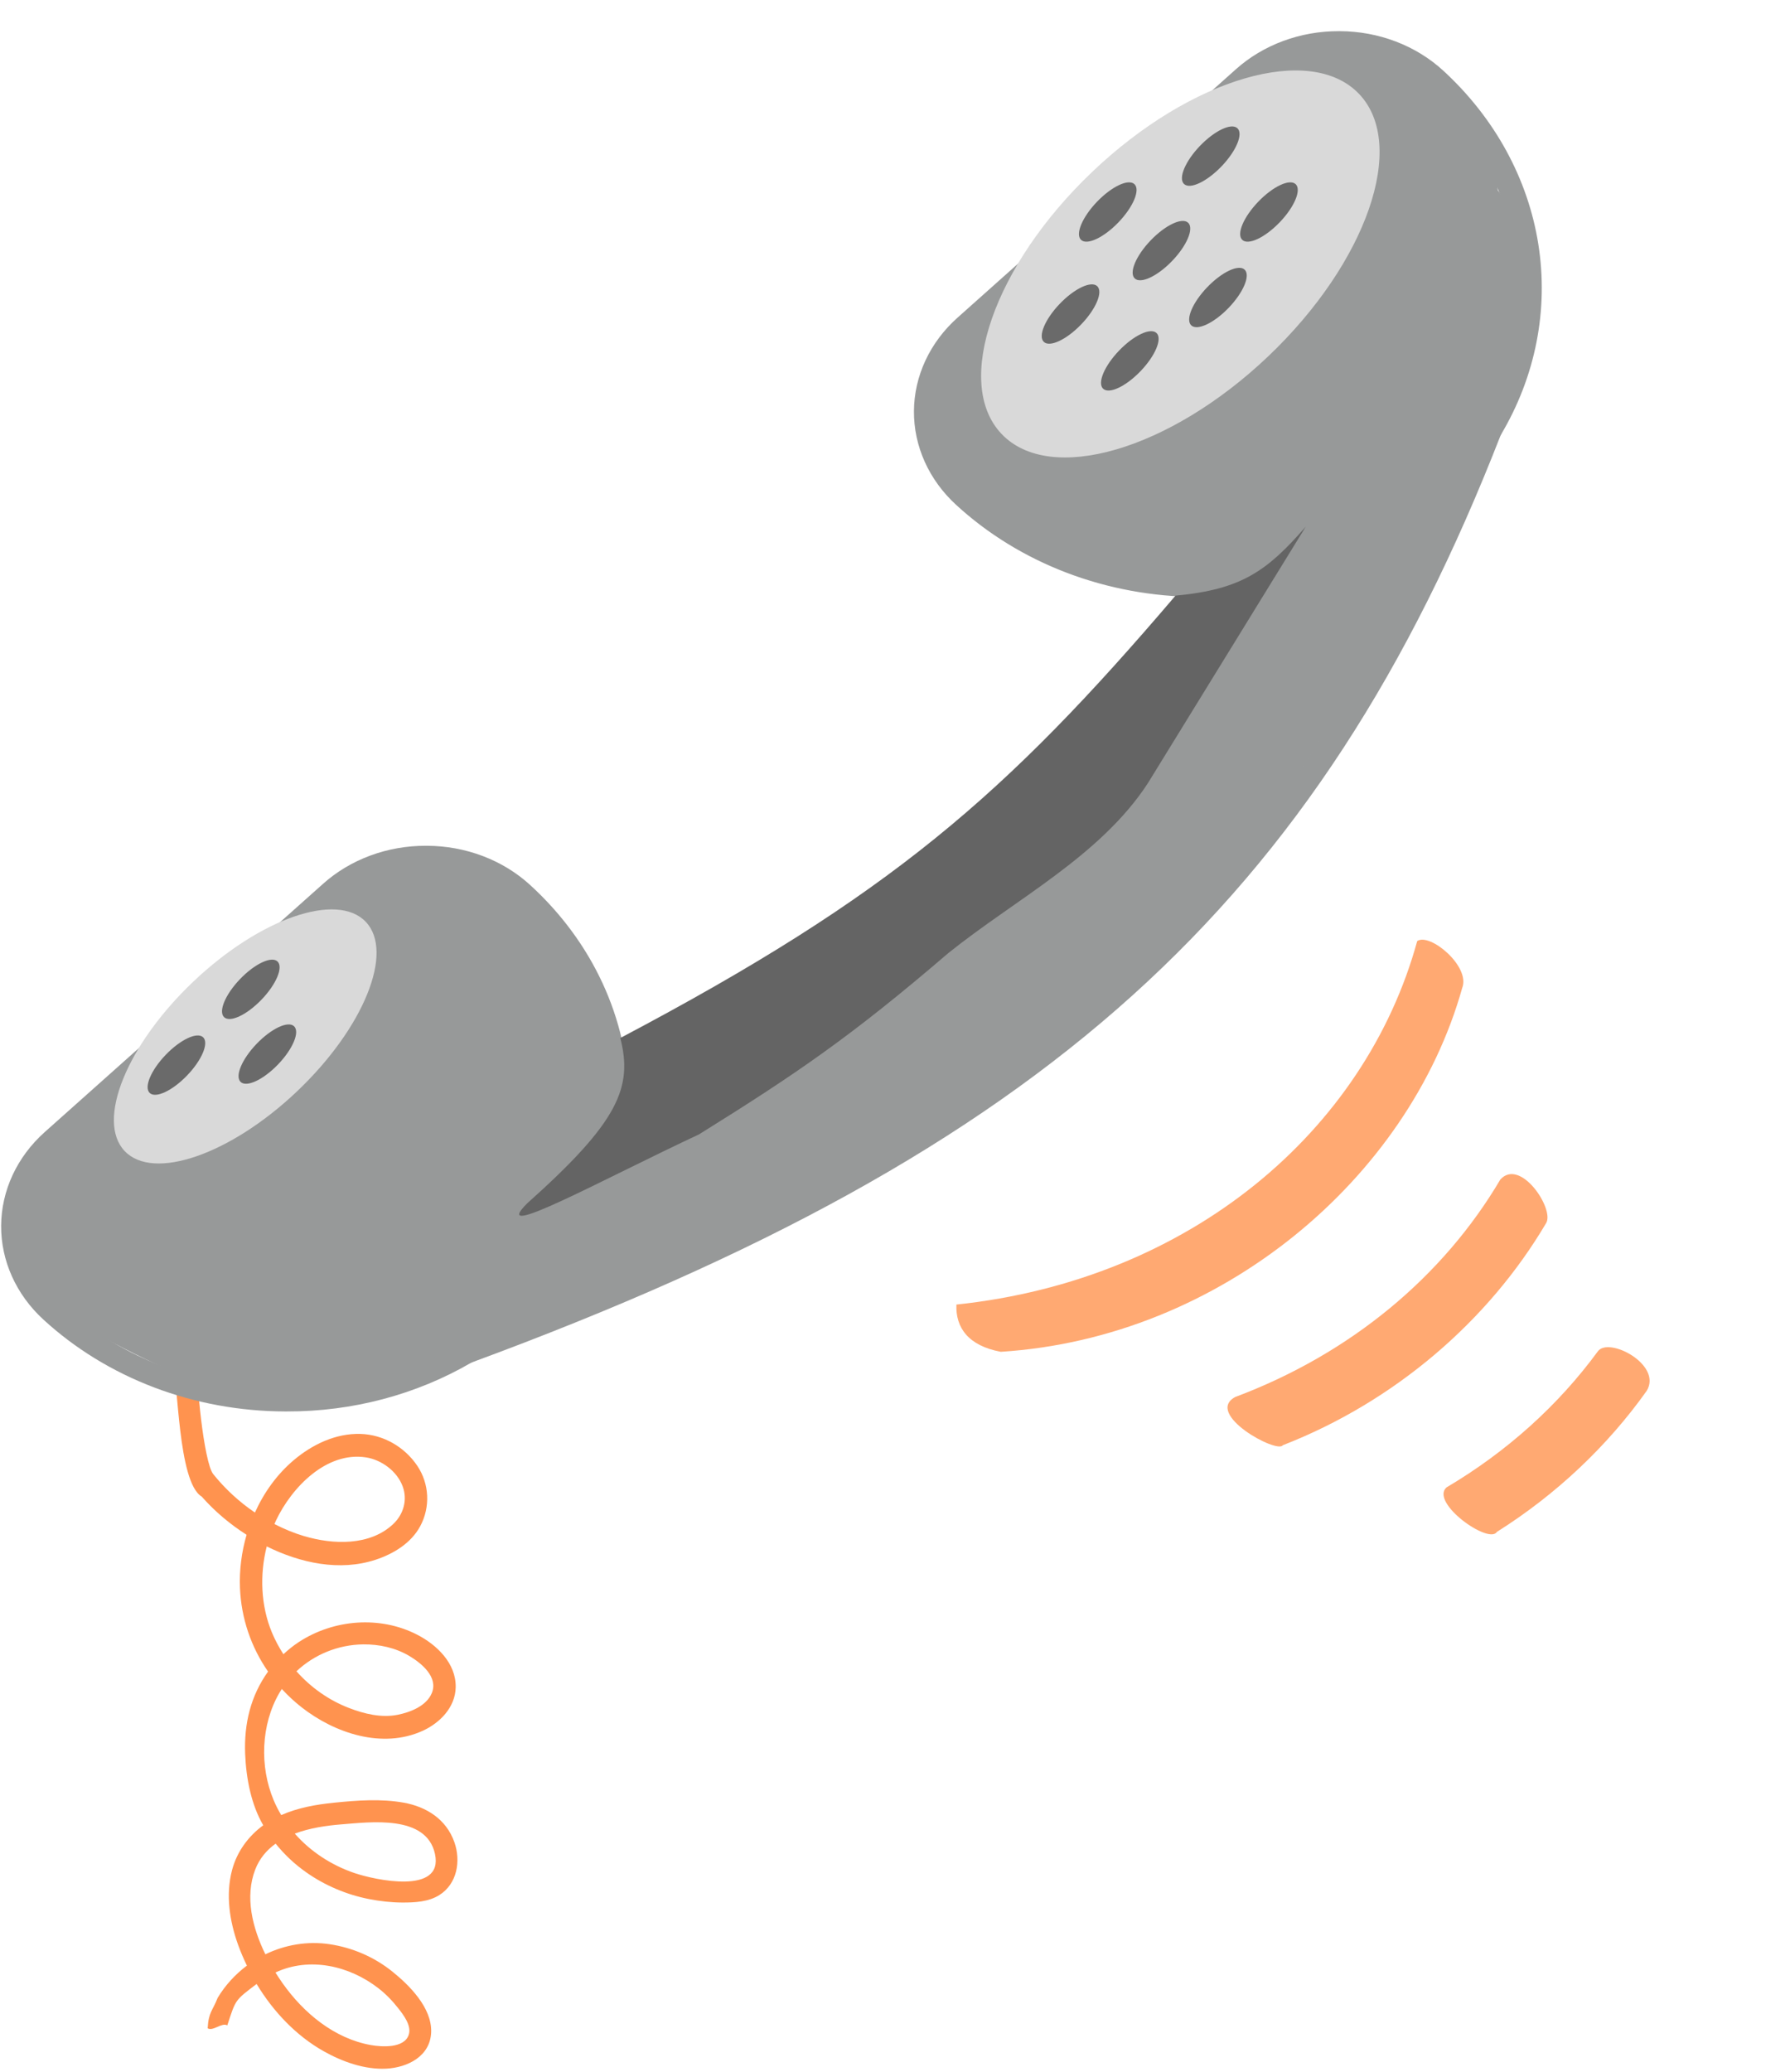
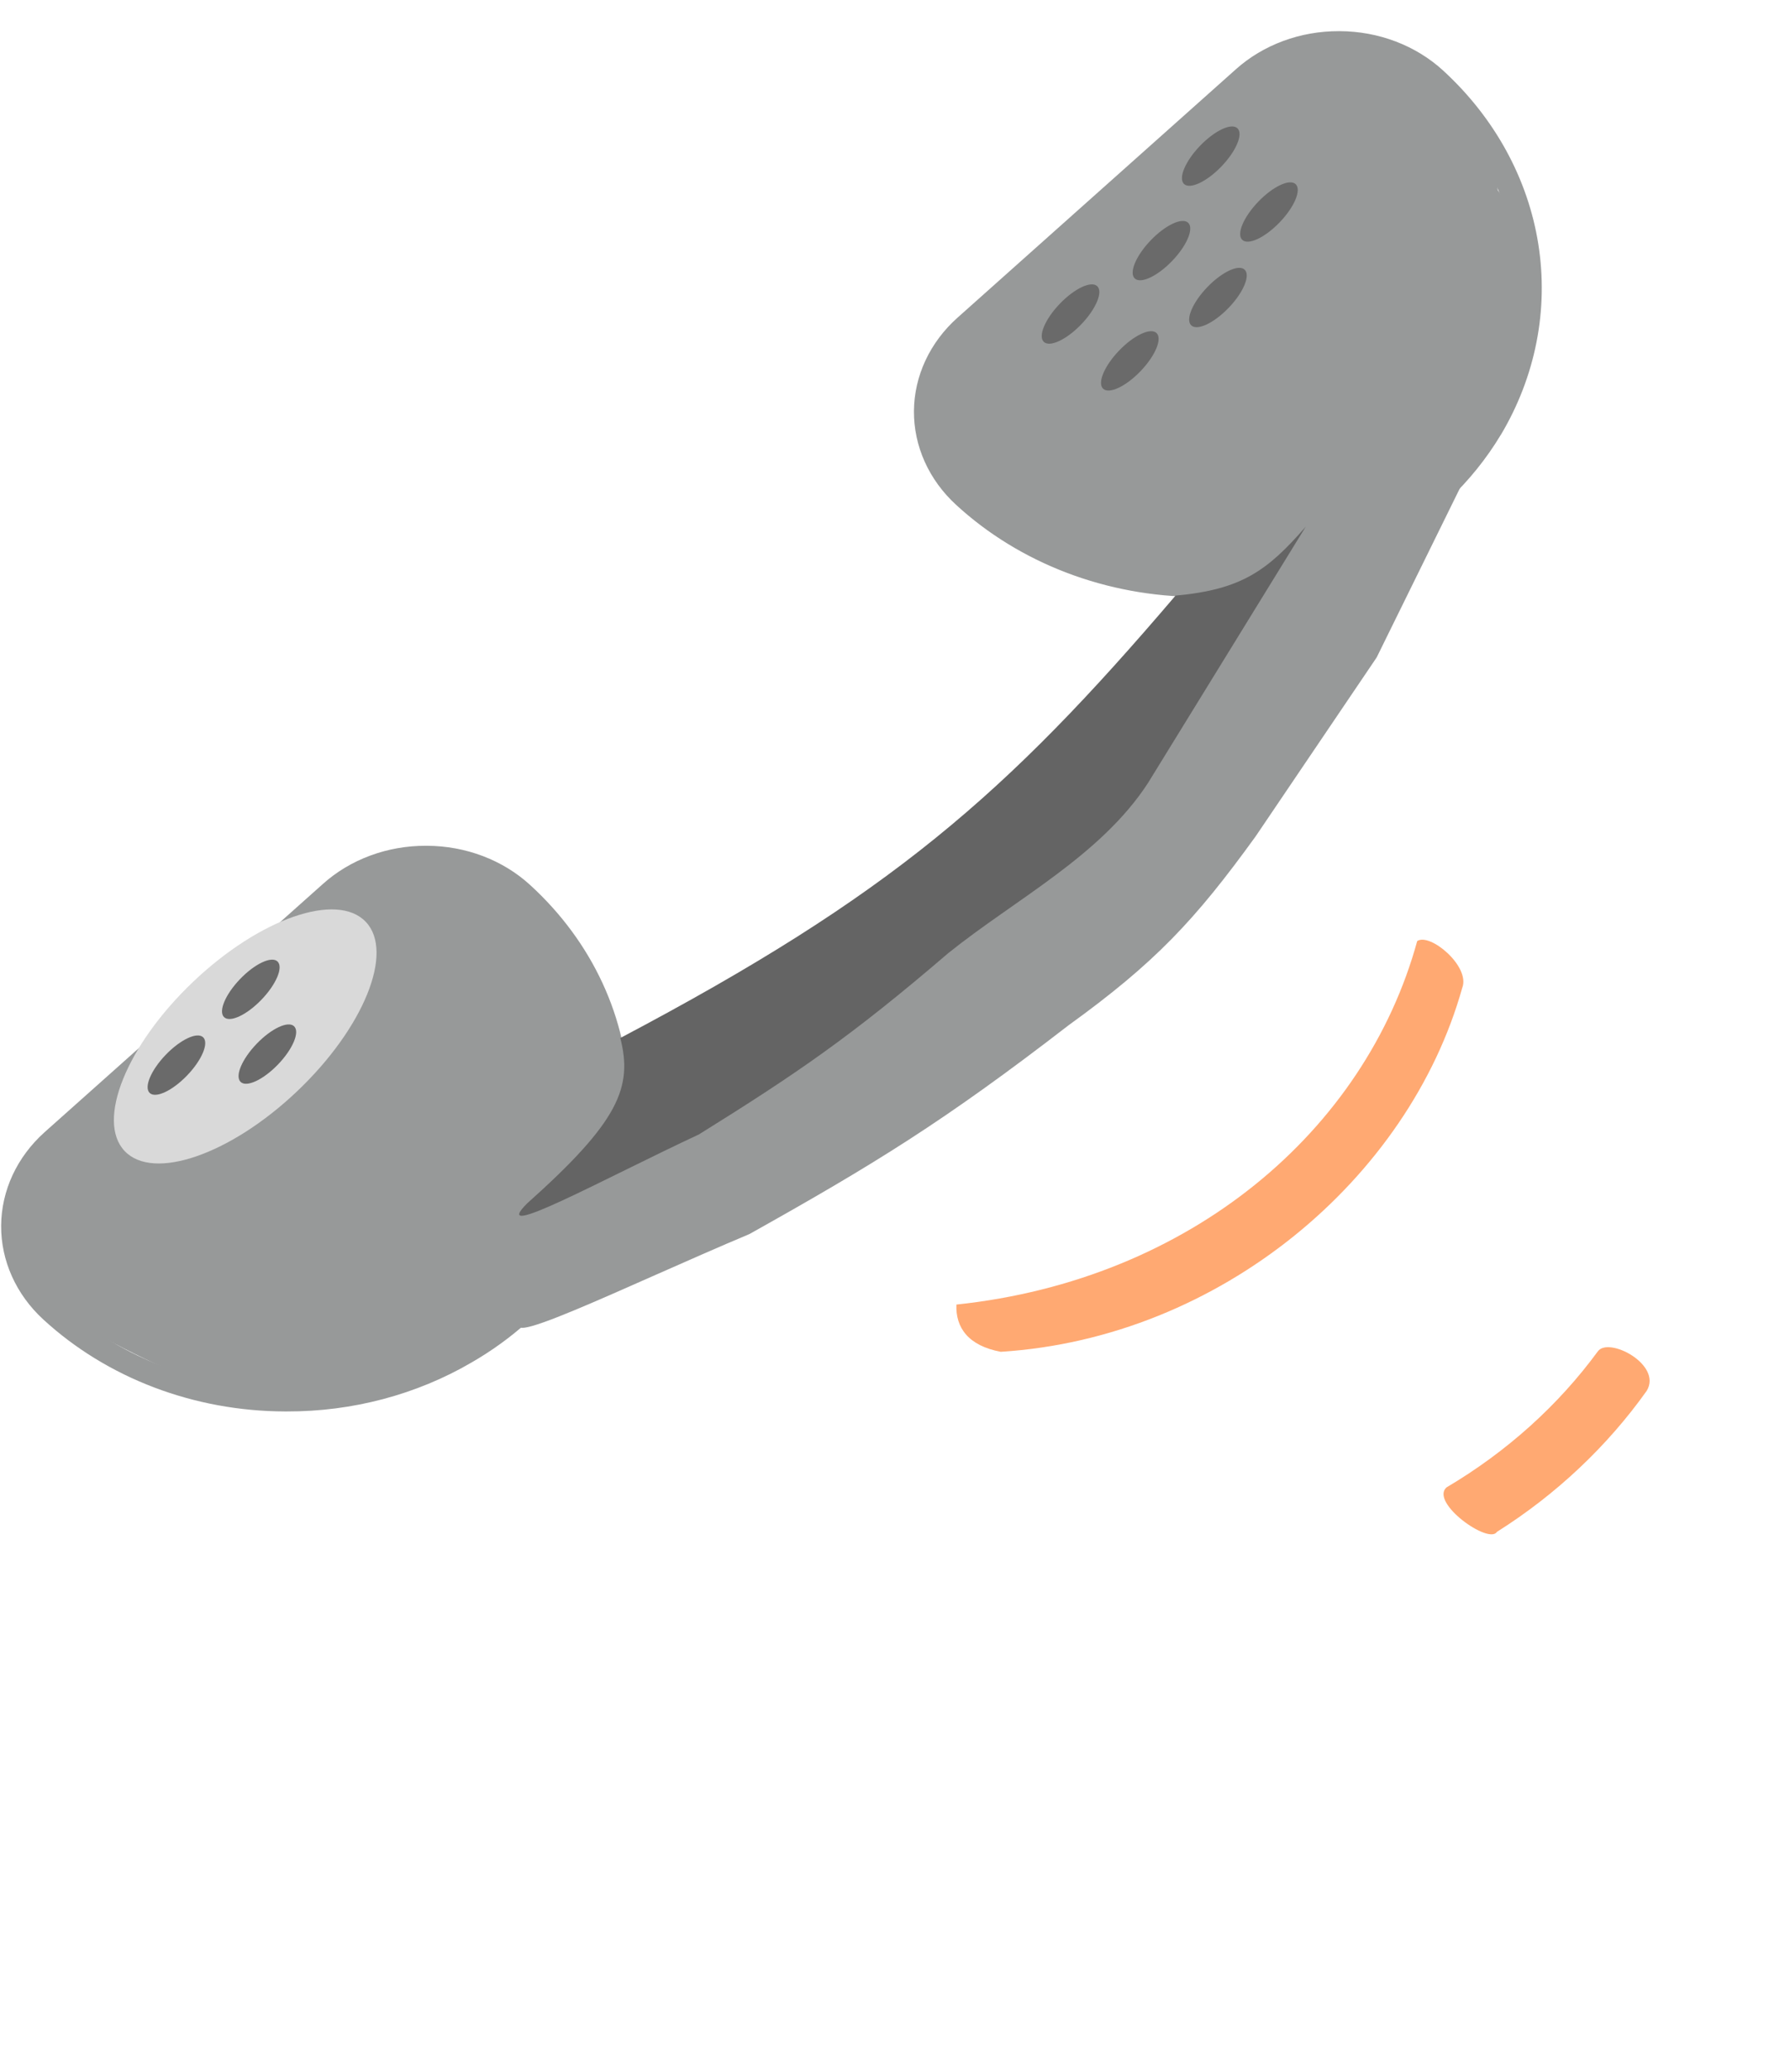
<svg xmlns="http://www.w3.org/2000/svg" width="699" height="809" viewBox="0 0 699 809" fill="none">
-   <path d="M100.202 774.51C106.71 785.302 115.64 794.719 126.393 800.774C133.674 804.874 142.477 808.032 150.91 807.575C159.084 807.131 168.084 802.783 168.373 793.267C168.662 783.774 159.86 775.003 153.142 769.619C146.088 763.958 137.603 760.324 128.736 758.998C120.062 757.7 111.334 759.208 103.628 762.939C98.531 752.529 95.565 740.447 99.668 729.849C101.353 725.488 104.187 722.205 107.64 719.74C111.053 723.992 115.086 727.78 119.657 730.989C126.946 736.106 135.411 739.672 144.071 741.367C148.358 742.202 152.722 742.708 157.102 742.728C161.936 742.742 167.298 742.487 171.534 739.829C178.485 735.474 180.069 726.579 177.416 719.105C174.252 710.198 166.523 705.332 157.665 703.741C148.807 702.149 139.438 702.839 130.536 703.743C123.497 704.448 116.353 705.701 109.821 708.589C108.72 706.739 107.708 704.803 106.872 702.785C101.332 689.618 101.88 673.305 109.091 660.893C109.389 660.373 109.73 659.877 110.051 659.358C112.421 661.938 114.992 664.326 117.765 666.5C130.79 676.701 149.353 682.831 165.055 675.688C171.722 672.65 177.805 666.564 177.951 658.679C178.127 649.293 170.523 642.087 162.933 638.176C148.453 630.709 130.362 632.11 116.735 641.005C114.548 642.431 112.55 644.041 110.676 645.788C108.956 643.12 107.436 640.304 106.201 637.344C101.839 626.893 101.356 614.787 104.16 603.702C117.271 610.193 132.607 613.536 146.69 608.9C153.589 606.622 160.511 602.488 164.111 595.784C168.106 588.321 167.667 579.267 162.969 572.252C157.963 564.806 149.647 560.051 140.786 559.786C131.149 559.494 122.019 563.86 114.725 570.014C108.209 575.511 103.105 582.604 99.55 590.48C93.457 586.355 87.978 581.324 83.303 575.525C79.491 570.974 76.262 535.765 77.59 536.762C75.056 536.197 72.529 535.611 67.472 534.486C69.685 537.878 69.288 578.61 78.768 584.251C83.854 590.02 89.829 595.047 96.29 599.162C94.328 605.9 93.434 612.963 93.71 619.89C94.198 631.886 98.101 643.095 104.677 652.562C97.916 661.984 95.261 672.858 95.731 684.742C96.127 694.436 98.135 704.557 102.797 712.565C96.972 716.826 92.509 722.881 90.618 730.063C88.055 739.786 89.678 750.186 93.066 759.476C94.03 762.14 95.169 764.765 96.416 767.35C91.917 770.729 87.993 774.946 84.991 779.946C83.021 785.014 81.447 785.428 81.094 791.825C83.229 793.093 86.581 789.456 88.761 790.681C92.1 780.504 91.644 781.019 100.246 774.49L100.202 774.51ZM118.824 599.706C114.787 598.504 110.894 596.887 107.163 594.967C107.351 594.531 107.539 594.074 107.749 593.639C113.9 580.638 127.492 566.571 142.905 568.943C148.98 569.885 155.041 574.317 157.25 580.273C159.203 585.535 157.561 591.158 153.61 594.909C144.479 603.607 129.932 603.011 118.804 599.683L118.824 599.706ZM115.752 652.463C122.759 645.856 132.107 642.072 141.824 641.947C148.085 641.879 154.425 643.249 159.88 646.49C164.51 649.259 171.249 654.688 168.612 660.983C166.493 666.036 160.193 668.446 155.324 669.425C148.891 670.703 142.236 669.079 136.209 666.747C128.394 663.733 121.381 658.759 115.773 652.463L115.752 652.463ZM115.115 715.824C120.976 713.62 127.483 712.676 133.284 712.215C144.58 711.328 166.482 708.358 169.852 723.725C173.367 739.87 146.253 733.885 138.383 731.201C129.489 728.172 121.321 722.892 115.115 715.824ZM107.567 770.038C120.863 763.828 136.364 767.375 147.692 776.125C150.634 778.393 153.258 781.115 155.572 784.069C157.576 786.636 160.735 790.746 159.641 794.266C157.939 799.732 149.026 799.111 144.843 798.369C130.601 795.838 118.56 785.892 110.294 774.156C109.368 772.842 108.467 771.462 107.567 770.038Z" fill="#FF934F" />
  <path d="M17.435 441.976L126.085 345.095C131.374 340.342 137.649 336.578 144.552 334.019C151.455 331.46 158.848 330.157 166.31 330.184H166.691C174.209 330.204 181.648 331.57 188.577 334.203C195.506 336.837 201.788 340.685 207.059 345.526C231.353 367.732 245.171 397.579 245.607 428.794C246.043 460.009 233.064 490.161 209.398 512.913C208.252 514.034 207.059 515.111 205.867 516.189C199.259 522.121 191.964 527.395 184.108 531.919C162.628 544.453 137.581 551.086 112.008 551.01H111.197C93.644 550.956 76.278 547.76 60.102 541.605C43.926 535.451 29.262 526.46 16.957 515.154C6.295 505.384 0.358 492.194 0.447 478.476C0.537 464.758 6.646 451.632 17.435 441.976ZM23.733 509.078C43.906 527.432 70.467 538.945 98.94 541.677C127.414 544.409 156.06 538.192 180.052 524.075C186.914 519.974 193.322 515.283 199.186 510.069C222.597 489.186 235.865 460.759 236.071 431.041C236.277 401.323 223.404 372.749 200.284 351.603C195.889 347.558 190.647 344.343 184.864 342.146C179.08 339.948 172.87 338.812 166.596 338.803H166.31C160.097 338.784 153.941 339.87 148.194 341.999C142.446 344.129 137.22 347.261 132.813 351.215L24.163 448.139C15.168 456.173 10.071 467.103 9.991 478.528C9.91 489.953 14.852 500.941 23.733 509.078Z" fill="#979999" />
  <path d="M373.934 123.996L482.584 27.072C493.279 17.488 507.744 12.126 522.809 12.16H523.143C530.671 12.188 538.118 13.561 545.055 16.202C551.992 18.843 558.281 22.698 563.559 27.546C583.643 45.968 596.665 69.716 600.718 95.309C604.772 120.902 599.642 146.995 586.081 169.764L586.033 169.807C580.439 179.12 573.491 187.715 565.372 195.363C564.466 196.311 563.416 197.26 562.366 198.208C537.416 220.576 503.663 233.098 468.508 233.03H467.649C450.094 232.963 432.728 229.757 416.552 223.595C400.377 217.433 385.714 208.439 373.409 197.13C368.126 192.297 363.949 186.572 361.116 180.281C358.283 173.989 356.851 167.256 356.899 160.465C356.948 153.673 358.478 146.957 361.4 140.7C364.323 134.442 368.582 128.766 373.934 123.995V123.996ZM380.232 191.097C391.654 201.591 405.263 209.937 420.275 215.655C435.287 221.373 451.405 224.349 467.697 224.411H468.508C492.975 224.402 516.894 217.859 537.255 205.606C557.616 193.352 573.511 175.934 582.941 155.543C592.371 135.151 594.914 112.697 590.251 91.003C585.589 69.31 573.928 49.346 556.736 33.622C547.84 25.499 535.739 20.896 523.089 20.823C510.439 20.751 498.274 25.214 489.265 33.234L380.614 130.115C371.626 138.164 366.538 149.103 366.466 160.535C366.395 171.966 371.345 182.957 380.233 191.097L380.232 191.097Z" fill="#979999" />
  <path d="M13.347 454.574L137.966 342.041C145.821 335.05 157.016 334.203 168.043 334.265C179.071 334.326 194.661 338.823 202.419 345.901C212.125 354.757 227.289 373.176 232.5 384.713C237.711 396.25 241.172 414.946 241.094 427.406C241.016 439.865 237.858 454.734 232.503 466.217C227.148 477.7 221.064 492.392 211.249 501.148C201.433 509.903 180.826 527.504 168.047 532.197C155.268 536.89 138.87 543.925 125.075 543.84C111.28 543.756 81.919 540.927 69.211 536.078C56.503 531.229 23.03 513.903 13.347 505.029L4.753 477.861L13.347 454.574Z" fill="#979999" />
  <path d="M370.012 132.44L477.442 43.172C485.195 35.315 500.808 19.816 511.693 19.885C523.905 18.351 540.286 18.253 550.502 23.757C560.718 29.261 584.743 60.953 584.869 74.221C593.956 86.484 596.621 106.368 593.473 120.795C593.396 134.799 585.867 154.463 580.581 167.369C575.296 180.275 555.161 192.459 545.473 202.299C535.785 212.14 524.307 216.345 511.693 221.62C499.079 226.895 485.578 229.561 471.962 229.466C458.346 229.372 444.881 226.518 432.338 221.068C408.724 222.671 365.196 191.187 365.714 175.133C354.96 153.405 360.203 145.656 370.012 132.44Z" fill="#979999" />
-   <path d="M142.138 538.98L145.001 545.789C158.457 541.178 171.499 536.552 184.128 531.912C407.823 449.468 514.612 352.975 586.044 169.815L586.091 169.772C589.479 161.153 592.772 152.333 595.969 143.311L588.429 141.113C585.909 149.789 582.223 158.155 577.455 166.023C573.542 176.065 569.518 185.847 565.382 195.372C498.245 349.959 399.234 438.307 209.418 512.907C199.875 516.656 190.093 520.377 180.072 524.069C168.437 530.916 155.615 535.955 142.138 538.98Z" fill="#979999" />
  <path d="M206.706 512.814L241.083 450.716L486.024 225.608L571.969 186.797L537.591 256.658L490.322 326.519C466.629 359.299 450.945 375.935 417.269 400.261C368.581 437.849 341.256 454.54 292.65 481.765C244.941 501.804 186.941 530.586 206.706 512.814Z" fill="#979999" />
  <path d="M205.841 469.8C241.642 437.862 247.152 424.487 242.229 405.224C347.689 349.574 392.654 310.374 459.04 232.529C485 230.153 494.964 222.698 509.881 205.629L448.281 305.696C429.777 334.151 396.587 350.981 370.287 372.097C332.263 404.726 310.922 419.214 272.962 442.847C235.703 460.242 190.405 485.227 205.841 469.8Z" fill="#646464" />
-   <ellipse cx="49.764" cy="96.301" rx="49.764" ry="96.301" transform="matrix(-0.689 -0.725 -0.725 0.689 565.035 72.777)" fill="#D9D9D9" />
  <ellipse cx="29.475" cy="64.937" rx="29.475" ry="64.937" transform="matrix(-0.689 -0.725 -0.725 0.689 163.146 381.242)" fill="#D9D9D9" />
-   <ellipse cx="15.064" cy="5.803" rx="15.064" ry="5.803" transform="matrix(-0.693 0.721 0.721 0.693 438.836 67.887)" fill="#6A6A6A" />
  <ellipse cx="15.064" cy="5.803" rx="15.064" ry="5.803" transform="matrix(-0.693 0.721 0.721 0.693 459.805 82.953)" fill="#6A6A6A" />
  <ellipse cx="15.064" cy="5.803" rx="15.064" ry="5.803" transform="matrix(-0.693 0.721 0.721 0.693 501.789 67.887)" fill="#6A6A6A" />
  <ellipse cx="15.064" cy="5.803" rx="15.064" ry="5.803" transform="matrix(-0.693 0.721 0.721 0.693 447.453 125.996)" fill="#6A6A6A" />
  <ellipse cx="15.064" cy="5.803" rx="15.064" ry="5.803" transform="matrix(-0.693 0.721 0.721 0.693 424.301 107.715)" fill="#6A6A6A" />
  <ellipse cx="15.064" cy="5.803" rx="15.064" ry="5.803" transform="matrix(-0.693 0.721 0.721 0.693 75.148 400.93)" fill="#6A6A6A" />
  <ellipse cx="15.064" cy="5.803" rx="15.064" ry="5.803" transform="matrix(-0.693 0.721 0.721 0.693 104.197 371.34)" fill="#6A6A6A" />
  <ellipse cx="15.064" cy="5.803" rx="15.064" ry="5.803" transform="matrix(-0.693 0.721 0.721 0.693 110.66 396.625)" fill="#6A6A6A" />
  <ellipse cx="15.064" cy="5.803" rx="15.064" ry="5.803" transform="matrix(-0.693 0.721 0.721 0.693 481.867 101.262)" fill="#6A6A6A" />
  <ellipse cx="15.064" cy="5.803" rx="15.064" ry="5.803" transform="matrix(-0.693 0.721 0.721 0.693 479.051 46.07)" fill="#6A6A6A" />
  <g opacity="0.8">
    <path fill-rule="evenodd" clip-rule="evenodd" d="M373.481 509.287C464.828 499.649 533.089 441.476 553.424 367.376C558.406 364.03 574.311 377.298 570.997 385.684C550.152 460.048 476.623 522.301 390.803 527.729C378.107 525.355 373.114 518.277 373.481 509.287Z" fill="#FF934F" />
-     <path fill-rule="evenodd" clip-rule="evenodd" d="M482.36 545.371C527.657 528.392 563.682 498.101 585.87 460.492C593.644 451.82 607.058 471.902 603.796 477.437C581.282 515.637 544.596 547.215 500.94 564.201C498.722 567.604 470.183 551.975 482.36 545.371Z" fill="#FF934F" />
    <path fill-rule="evenodd" clip-rule="evenodd" d="M564.83 580.688C588.522 566.68 608.537 548.568 623.929 527.594C628.053 521.65 649.253 532.712 643.057 542.946C627.716 564.523 607.717 583.432 584.557 598.02C581.43 603.111 558.379 586.644 564.83 580.688Z" fill="#FF934F" />
  </g>
</svg>